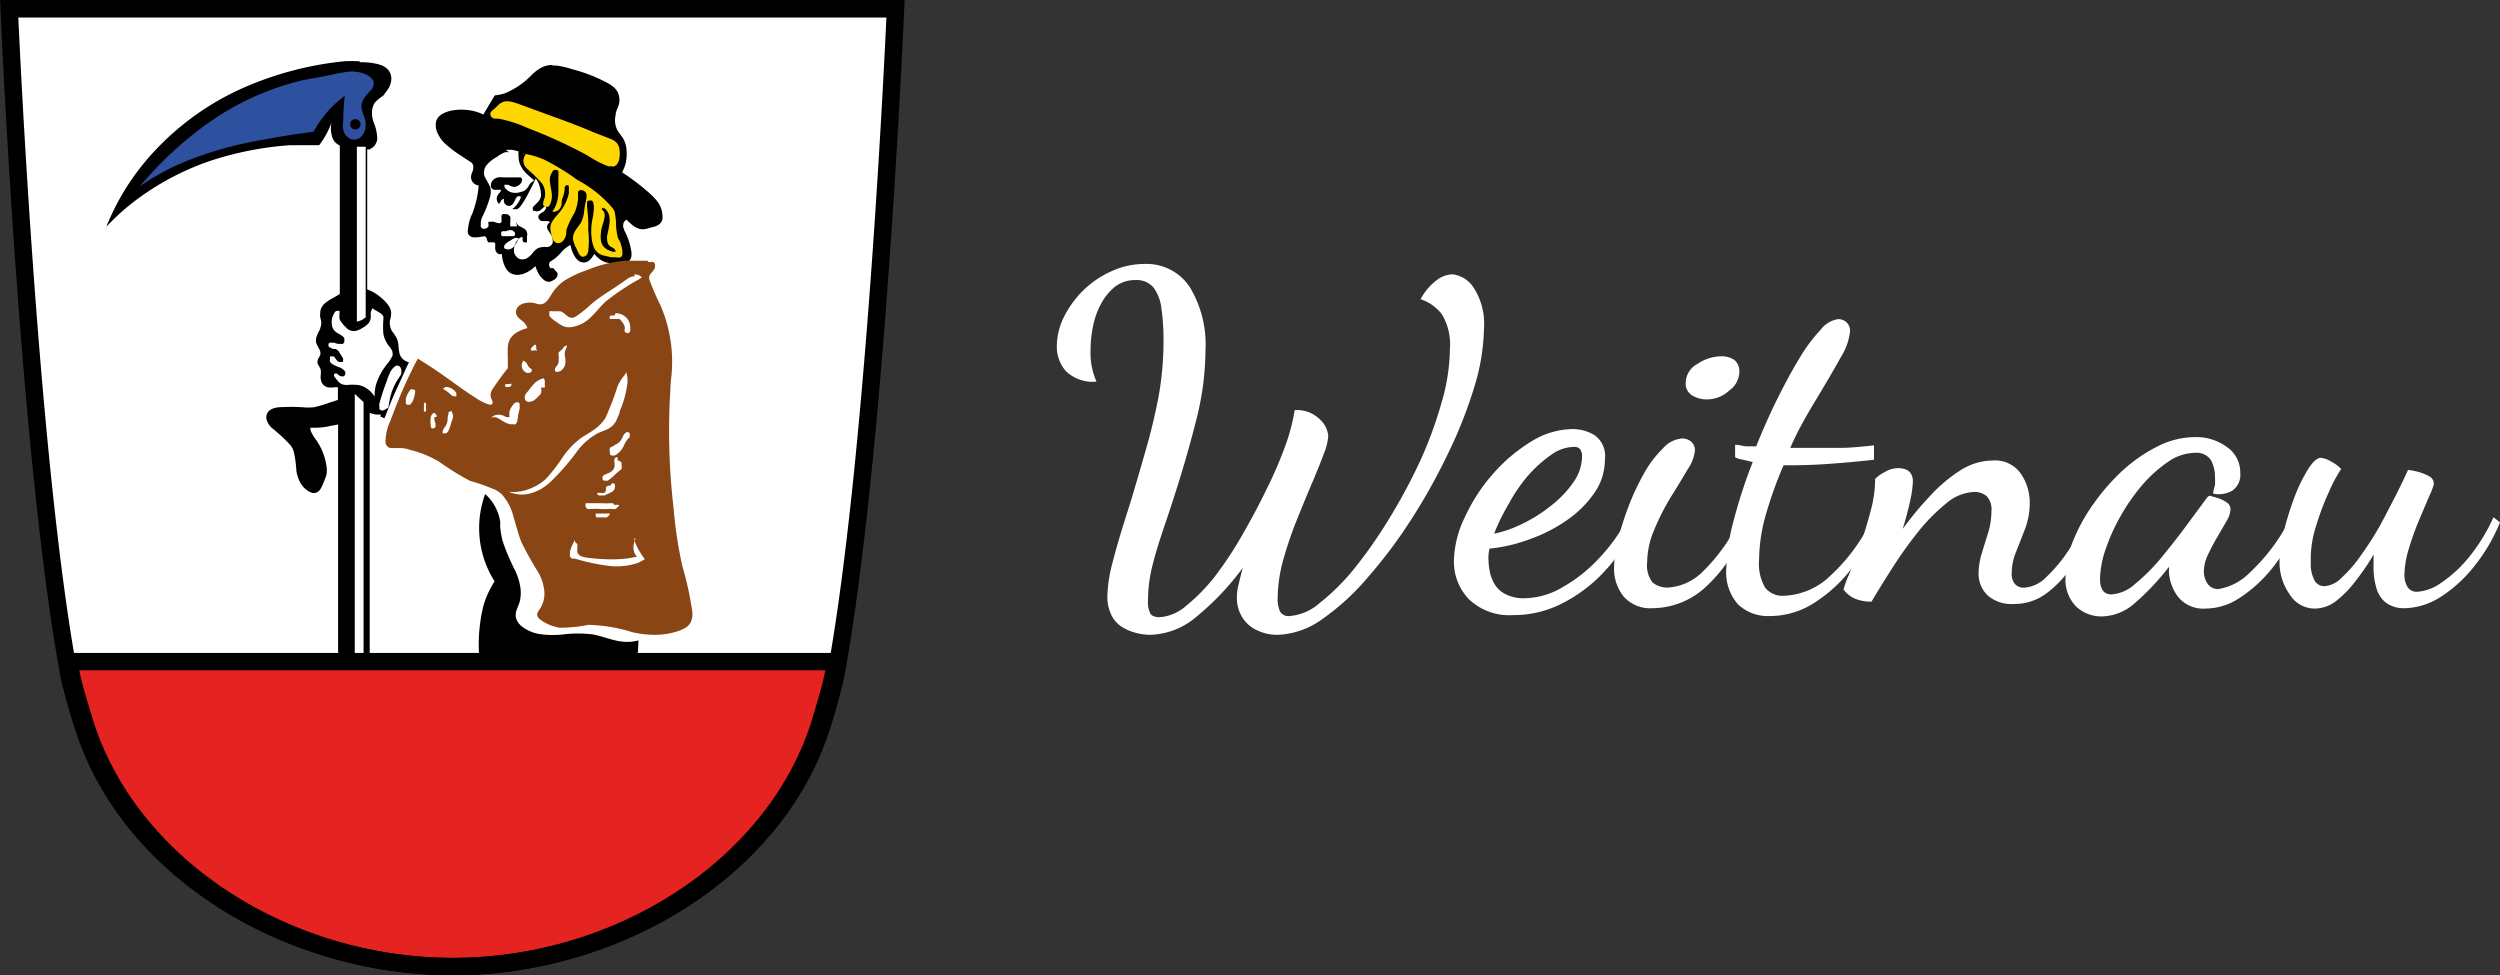
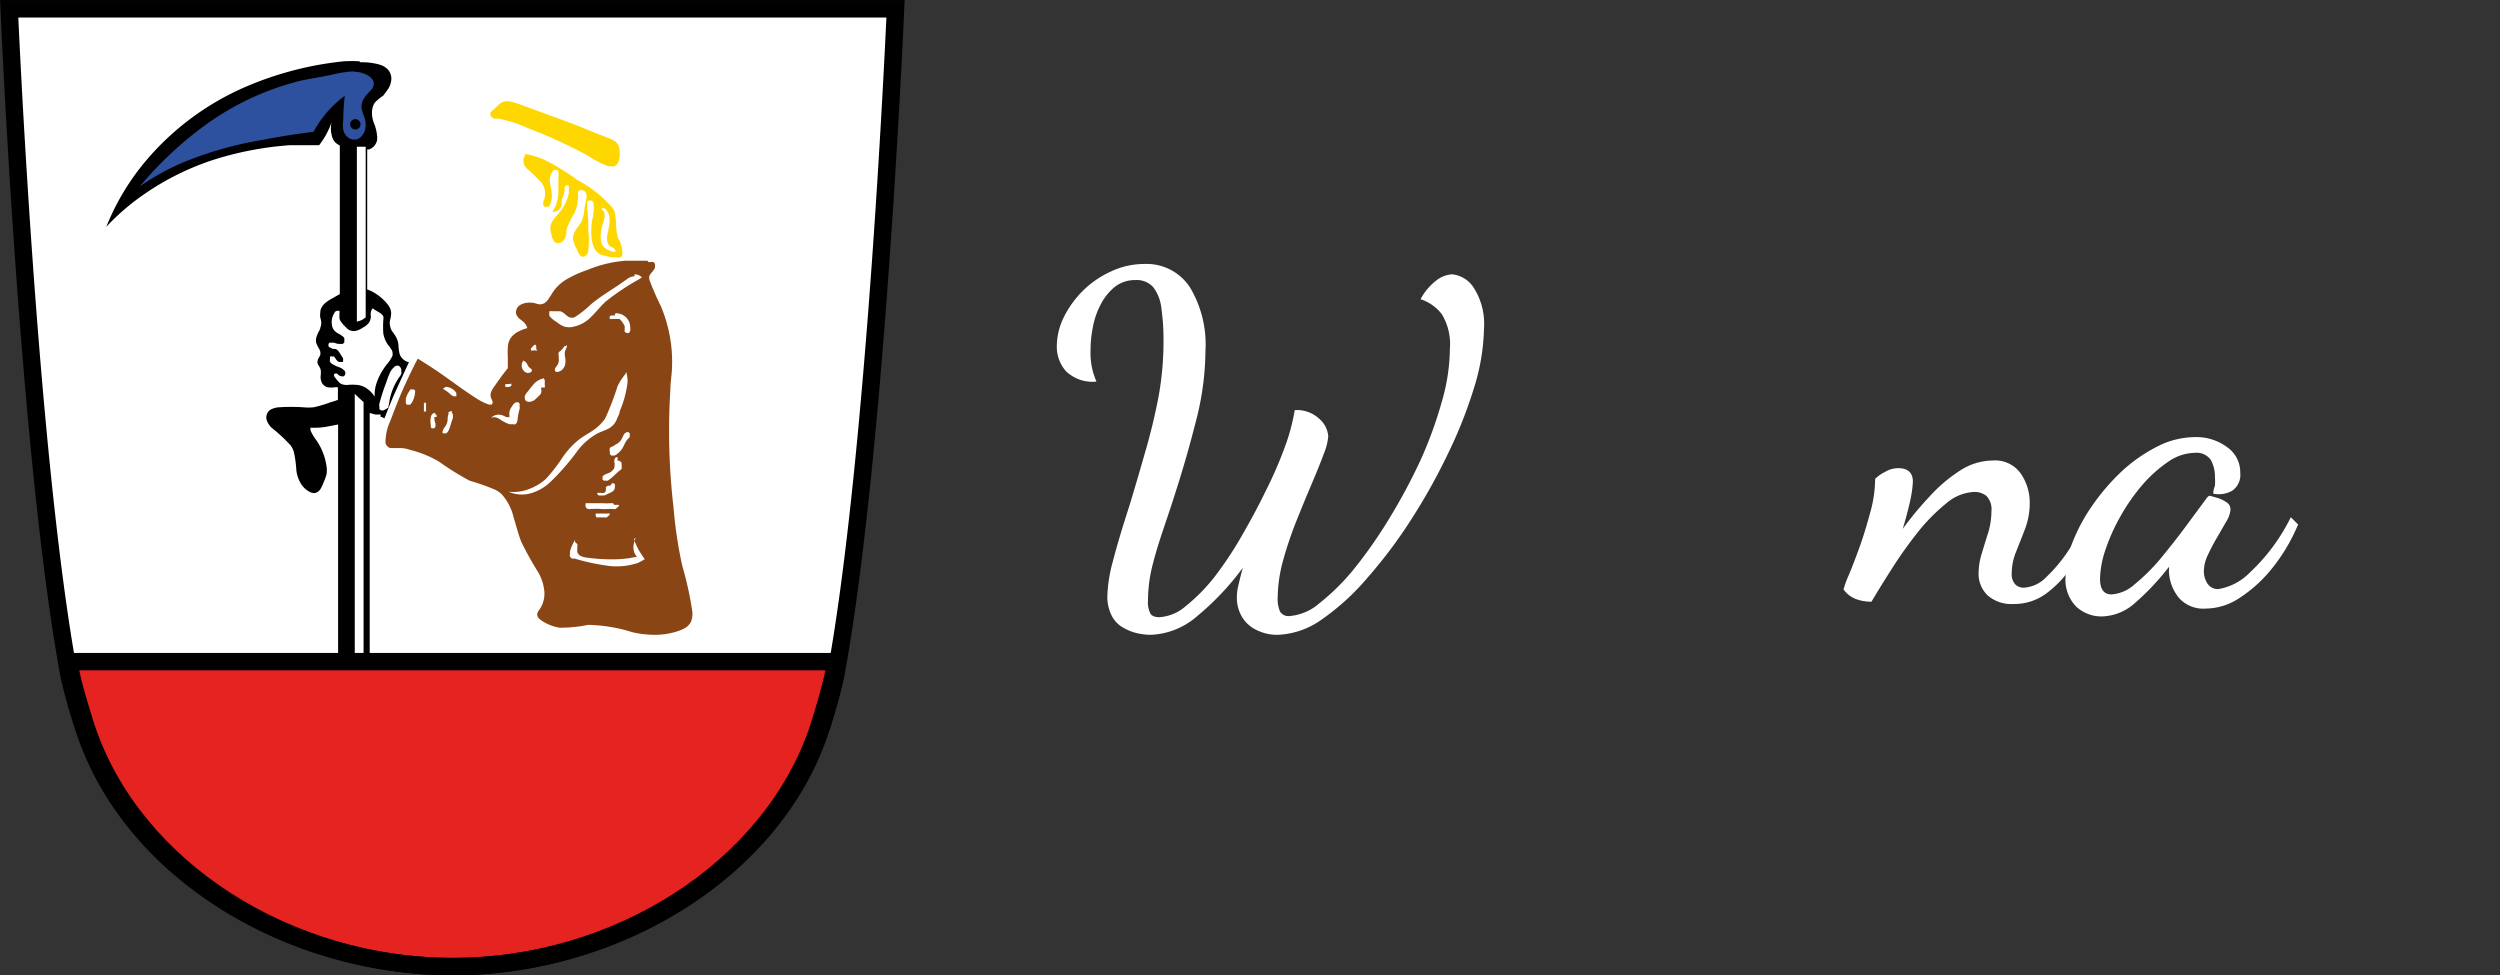
<svg xmlns="http://www.w3.org/2000/svg" viewBox="0 0 130.51 50.92">
  <rect x="0" y="0" width="130.51" height="50.92" fill="#333333" stroke="none" />
  <defs>
    <style>.cls-1,.cls-8{fill:#fff;}.cls-1,.cls-2,.cls-3,.cls-6,.cls-7{fill-rule:evenodd;}.cls-3{fill:gold;}.cls-4{fill:#e52421;stroke-linejoin:round;}.cls-4,.cls-5{stroke:#000;stroke-width:0.91px;}.cls-5{fill:none;}.cls-6{fill:#894514;}.cls-7{fill:#2d509f;}</style>
  </defs>
  <g id="Ebene_2" data-name="Ebene 2">
    <g id="Ebene_1-2" data-name="Ebene 1">
      <g id="Gruppe_4035" data-name="Gruppe 4035">
        <g id="Gruppe_4055" data-name="Gruppe 4055">
          <g id="Gruppe_4040" data-name="Gruppe 4040">
-             <path id="Pfad_43540" data-name="Pfad 43540" class="cls-1" d="M.48.46s1,23.4,3.14,34.87a29.68,29.68,0,0,0,.84,2.93c2.47,7.23,10.6,12.19,19.16,12.2s16.7-5,19.16-12.21a28.74,28.74,0,0,0,.83-2.92C45.74,23.86,46.75.46,46.75.46Z" />
+             <path id="Pfad_43540" data-name="Pfad 43540" class="cls-1" d="M.48.46s1,23.4,3.14,34.87a29.68,29.68,0,0,0,.84,2.93c2.47,7.23,10.6,12.19,19.16,12.2s16.7-5,19.16-12.21C45.74,23.86,46.75.46,46.75.46Z" />
            <path id="Pfad_43541" data-name="Pfad 43541" d="M18.76,3.2a7.34,7.34,0,0,0-.81,0,17.42,17.42,0,0,0-5.12,1.33A14.16,14.16,0,0,0,7.62,8.39a12.62,12.62,0,0,0-2.07,3.45,11.84,11.84,0,0,1,1.72-1.52A14,14,0,0,1,11,8.39a17.17,17.17,0,0,1,4.13-.81c.51,0,1,0,1.53,0a4.1,4.1,0,0,0,.65-1.2,1.38,1.38,0,0,0,0,.64.86.86,0,0,0,.16.38,1.05,1.05,0,0,0,.27.2v7.75l-.38.22a2.16,2.16,0,0,0-.43.29.8.8,0,0,0-.15.21.51.51,0,0,0-.06.25.85.85,0,0,0,0,.26,1.11,1.11,0,0,1,.05.25.66.66,0,0,1-.05.28c0,.09-.07.17-.11.26a2,2,0,0,0-.1.26.66.66,0,0,0,0,.28,2.1,2.1,0,0,0,.15.3.47.47,0,0,1,.06.15.49.49,0,0,1,0,.17,1.09,1.09,0,0,1-.08.15.44.44,0,0,0-.06.16.2.2,0,0,0,0,.13.34.34,0,0,0,.06.12,1.24,1.24,0,0,1,.1.2,1.22,1.22,0,0,1,0,.33.72.72,0,0,0,.06.36.49.49,0,0,0,.31.24,1.39,1.39,0,0,0,.35,0,.57.57,0,0,1,.18,0h0v.67l-.05,0a1.86,1.86,0,0,1-.31.1,7,7,0,0,1-.89.27,2.84,2.84,0,0,1-.58,0,10,10,0,0,0-1.22,0,1.17,1.17,0,0,0-.37.08.48.48,0,0,0-.29.61l0,0a1,1,0,0,0,.25.38,8.49,8.49,0,0,1,1,.93,1.26,1.26,0,0,1,.16.33,6,6,0,0,1,.13.95,1.76,1.76,0,0,0,.21.66,1.19,1.19,0,0,0,.49.48.51.51,0,0,0,.25.06.45.45,0,0,0,.18-.07.58.58,0,0,0,.13-.14,2.11,2.11,0,0,0,.16-.34,3.25,3.25,0,0,0,.15-.4,1.29,1.29,0,0,0,0-.48,3.16,3.16,0,0,0-.52-1.32,2.47,2.47,0,0,1-.31-.52.17.17,0,0,1,0-.07.08.08,0,0,1,0-.07.1.1,0,0,1,.06,0l.07,0h.12a3.45,3.45,0,0,0,.72-.08l.47-.09V36.45H19.3V21.56l.3.08h.22l.05,0h0l0,0s0,0,0,0a0,0,0,0,1,0,0v.06a.25.25,0,0,0,0,.07l.06,0,.14.07c.19-.48.39-1,.59-1.43s.45-1,.69-1.5a.65.65,0,0,1-.35-.2.58.58,0,0,1-.14-.24,2.32,2.32,0,0,1-.06-.45,1,1,0,0,0-.14-.45,2.2,2.2,0,0,0-.17-.25.7.7,0,0,1-.12-.28.74.74,0,0,1,0-.36,1.34,1.34,0,0,0,.05-.35.7.7,0,0,0-.12-.35,1.68,1.68,0,0,0-.24-.29,2.65,2.65,0,0,0-.69-.5l-.2-.08V7.8l.11,0a.81.81,0,0,0,.26-.18.87.87,0,0,0,.14-.27,1,1,0,0,0,0-.3,2.11,2.11,0,0,0-.15-.6,1.48,1.48,0,0,1-.11-.62,1,1,0,0,1,.13-.45A2.11,2.11,0,0,1,20,5c.1-.13.2-.26.29-.4a1.07,1.07,0,0,0,.14-.47.72.72,0,0,0-.18-.5,1,1,0,0,0-.3-.21,2,2,0,0,0-.35-.1,3.56,3.56,0,0,0-.8-.07m-.17,4.41h.46v8.91l-.19.13a1.43,1.43,0,0,1-.27.09V7.61m.91,8.55.12.07.2.12a.57.57,0,0,1,.15.16.64.64,0,0,1,0,.2,5.3,5.3,0,0,0,0,.69,1.41,1.41,0,0,0,.3.67.91.91,0,0,1,.11.16.28.28,0,0,1,.07.17.47.47,0,0,1,0,.17,1.88,1.88,0,0,1-.27.42,3.29,3.29,0,0,0-.56,1,1.93,1.93,0,0,0-.1.72,1.41,1.41,0,0,0-.37-.4,1.07,1.07,0,0,0-.59-.22,2.58,2.58,0,0,0-.4,0,.73.73,0,0,1-.39-.05.61.61,0,0,1-.17-.15c-.05-.05-.09-.11-.14-.17a.21.21,0,0,1-.06-.1.13.13,0,0,1,0-.06.07.07,0,0,1,.09-.06h0l.06,0,.1.09a.21.21,0,0,0,.13.05.22.22,0,0,0,.13,0,.2.2,0,0,0,0-.32.64.64,0,0,0-.22-.14,2.07,2.07,0,0,1-.34-.15.44.44,0,0,1-.16-.14.25.25,0,0,1,0-.15.19.19,0,0,1,0-.07l0-.06a.17.17,0,0,1,.1,0l.1,0a1,1,0,0,1,.12.16.49.49,0,0,0,.13.12.11.11,0,0,0,.08,0,.14.14,0,0,0,.09,0l.06,0,0-.07a.43.43,0,0,0,0-.11l-.06-.1-.14-.22a.39.39,0,0,0-.19-.17c-.08,0-.18,0-.26-.07a.15.15,0,0,1-.11-.08.11.11,0,0,1,0-.06.11.11,0,0,1,.06-.12h.07l.15,0,.2.06.13,0a.28.28,0,0,0,.13,0,.27.27,0,0,0,.08-.07.17.17,0,0,0,0-.1.22.22,0,0,0,0-.13.28.28,0,0,0-.09-.1,1.64,1.64,0,0,0-.22-.14.62.62,0,0,1-.2-.15.51.51,0,0,1-.13-.29.81.81,0,0,1,0-.31.84.84,0,0,1,.12-.31.25.25,0,0,1,.11-.12h.08a.11.11,0,0,1,.08,0,.09.09,0,0,1,0,.06.11.11,0,0,1,0,.08s0,.09,0,.14a.4.4,0,0,0,.05.24l.15.2.2.2a.52.52,0,0,0,.56.09,1.15,1.15,0,0,0,.27-.14.8.8,0,0,0,.21-.15.43.43,0,0,0,.15-.2.59.59,0,0,0,.05-.23,1,1,0,0,1,0-.23.54.54,0,0,1,.1-.2m1.29,3h.05a.39.39,0,0,1,.1.08l.05.11s0,.07,0,.11a.2.2,0,0,1,0,.11.37.37,0,0,1-.07.14,3.12,3.12,0,0,0-.55,1.3l-.06.34-.13.08-.11.06a.2.2,0,0,1-.13,0,.24.24,0,0,1-.09-.06.3.3,0,0,1,0-.1.5.5,0,0,1,0-.21,10.87,10.87,0,0,1,.36-1.1,3.75,3.75,0,0,1,.16-.43.93.93,0,0,1,.26-.37l.09-.06h.05m-2.21,1.47.24.23.22.2V36h-.46V20.58" />
            <g id="Gruppe_4043" data-name="Gruppe 4043">
-               <path id="Pfad_43542" data-name="Pfad 43542" class="cls-2" d="M28.86,3.39a1.32,1.32,0,0,0-.62.15,2.33,2.33,0,0,0-.5.39,4.12,4.12,0,0,1-1.36.93,2.44,2.44,0,0,1-.55.12l-.6,1a2.29,2.29,0,0,0-.64-.21,2.8,2.8,0,0,0-1,0,1.7,1.7,0,0,0-.45.15.72.72,0,0,0-.34.33.61.61,0,0,0-.05.3,1,1,0,0,0,.05.3,1.79,1.79,0,0,0,.46.67,5.23,5.23,0,0,0,.64.5l.73.48a.38.38,0,0,1,.08.23.6.6,0,0,1-.05.24.73.73,0,0,0-.07.24.44.44,0,0,0,.4.47h0a5.24,5.24,0,0,1-.33,1.46,2.39,2.39,0,0,0-.23.83.44.44,0,0,0,0,.2.28.28,0,0,0,.12.16.3.3,0,0,0,.18.06l.2,0,.38-.06a.23.23,0,0,1,.1.12s0,.09.05.14,0,0,0,.06a.09.09,0,0,0,.06,0h.07l.07,0,.06,0h.07l.06.05a.28.28,0,0,1,0,.09,1.22,1.22,0,0,1,0,.17.45.45,0,0,0,.05.19.35.35,0,0,0,.13.11.32.32,0,0,0,.17,0,1.71,1.71,0,0,0,.15.63.85.85,0,0,0,.27.35.75.75,0,0,0,.51.1,1.28,1.28,0,0,0,.49-.19,1.64,1.64,0,0,0,.33-.26,2,2,0,0,0,.1.26,1.15,1.15,0,0,0,.33.45.39.39,0,0,0,.19.1.26.26,0,0,0,.15,0,.35.35,0,0,0,.14-.06.45.45,0,0,0,.19-.15.22.22,0,0,0,.05-.11.24.24,0,0,0,0-.12.29.29,0,0,0-.1-.12L28.89,14,28.75,14a.22.22,0,0,1-.08-.13.24.24,0,0,1,0-.12.18.18,0,0,1,.07-.1l.21-.14a2.91,2.91,0,0,0,.43-.43,1.85,1.85,0,0,1,.4-.29l.05.2a1.59,1.59,0,0,0,.19.42.8.8,0,0,0,.22.23.52.52,0,0,0,.3.06.51.51,0,0,0,.29-.17,1.07,1.07,0,0,0,.19-.28,1.62,1.62,0,0,0,.33.31,1.11,1.11,0,0,0,.29.14,2.08,2.08,0,0,0,.86,0l.18,0a.46.46,0,0,0,.17-.09.39.39,0,0,0,.11-.22,1,1,0,0,0,0-.25,3.48,3.48,0,0,0-.31-1,1,1,0,0,1-.11-.28.26.26,0,0,1,0-.15.24.24,0,0,1,.05-.14.29.29,0,0,1,.12-.1,3.45,3.45,0,0,0,.28.26,1,1,0,0,0,.27.17.63.63,0,0,0,.3.07,1.28,1.28,0,0,0,.34-.07l.3-.08a.74.74,0,0,0,.27-.16.53.53,0,0,0,.11-.21,1,1,0,0,0,0-.24,1.26,1.26,0,0,0-.27-.7,3.45,3.45,0,0,0-.54-.54A11.12,11.12,0,0,0,32.48,9c.05-.11.1-.22.14-.33a2,2,0,0,0,.09-.77,1.42,1.42,0,0,0-.14-.6c-.1-.19-.26-.35-.36-.54A1.17,1.17,0,0,1,32.14,6c0-.18.11-.35.16-.52a1,1,0,0,0,0-.53.84.84,0,0,0-.21-.35,1.66,1.66,0,0,0-.34-.25,8.34,8.34,0,0,0-1.89-.74,4.55,4.55,0,0,0-.83-.19h-.21M26.41,7.83a1.5,1.5,0,0,1,.37,0l.29.07a1.51,1.51,0,0,0,0,.3,1.19,1.19,0,0,0,.13.49,1.59,1.59,0,0,0,.37.45l.32.29a.58.58,0,0,0-.23.18,2,2,0,0,1-.16.24.7.7,0,0,1-.17.13l-.21.06a.79.79,0,0,1-.43,0,.61.61,0,0,1-.29-.19.47.47,0,0,1-.07-.12V9.71l0-.06a.12.12,0,0,1,.09,0,.16.16,0,0,1,.1,0l.19.08a.33.33,0,0,0,.26,0,.51.51,0,0,0,.21-.15.27.27,0,0,0,.06-.12.17.17,0,0,0,0-.14l-.06-.06a.13.13,0,0,0-.08,0h-.79a1.58,1.58,0,0,0-.31,0,.49.49,0,0,0-.27.15.33.33,0,0,0-.1.25.34.34,0,0,0,0,.1.22.22,0,0,0,.05.08.23.23,0,0,0,.14.07h.27l.06,0a.1.1,0,0,1,0,0,.07.07,0,0,1,0,.05.43.43,0,0,0,0,0l-.05.08a.61.61,0,0,0-.12.16.35.35,0,0,0-.05.18.41.41,0,0,0,.05.18.17.17,0,0,0,.06.06l0,0h.05a.05.05,0,0,0,0,0l0,0a.8.8,0,0,1,.08-.16.2.2,0,0,1,.14-.08.48.48,0,0,0,0,.17.28.28,0,0,0,.1.14.18.18,0,0,0,.16.05.11.11,0,0,0,.08,0l.08-.05a.6.6,0,0,0,.14-.21.54.54,0,0,1,.07-.13.19.19,0,0,1,.1-.1.08.08,0,0,1,.07,0,.09.09,0,0,1,.07,0,.05.05,0,0,1,0,0,0,0,0,0,1,0,0,.29.29,0,0,1,0,.09,1.4,1.4,0,0,1-.44.58l-.05,0,0,0v0s0,0,0,0l0,0H27l.1-.07.08-.09a5.14,5.14,0,0,0,.46-.78c.12-.22.22-.44.33-.66a1.12,1.12,0,0,1,.16.28,1.58,1.58,0,0,1,.1.43.75.75,0,0,1,0,.26.77.77,0,0,1-.14.25l-.2.2a.22.22,0,0,0-.07.09.14.14,0,0,0,0,.11.15.15,0,0,0,0,.06l.07,0a.31.31,0,0,0,.28,0,.69.69,0,0,0,.18-.16l.08-.05h.08l0,0v0s0,.05,0,.08a.53.53,0,0,1-.16.2l-.13.07-.1.1a.22.22,0,0,0,0,.16.22.22,0,0,0,.07.09.19.19,0,0,0,.1.05h.12l.12,0a.31.31,0,0,1,.19.06.28.28,0,0,0-.16.28.39.39,0,0,0,.06.15l.09.14a.65.65,0,0,1,.14.33.57.57,0,0,1,0,.18.33.33,0,0,1-.1.14.26.26,0,0,1-.15.07.41.41,0,0,1-.16,0,1.13,1.13,0,0,0-.32.05.69.69,0,0,0-.22.16c-.06.06-.11.13-.17.2a1.24,1.24,0,0,1-.22.18.55.55,0,0,1-.28.06.38.38,0,0,1-.26-.13.5.5,0,0,1-.13-.22.77.77,0,0,1,0-.26.78.78,0,0,1,.19-.41.38.38,0,0,1,.19-.14h.06s0,0,0,0l0,0v0s0,0,0,.06v.11a.18.18,0,0,0,.07.1l.05,0a.06.06,0,0,0,.06,0,.09.09,0,0,0,.05,0l0,0s0-.08,0-.12,0-.12,0-.19a.38.38,0,0,0,0-.21.36.36,0,0,0-.12-.18l-.2-.11a.38.38,0,0,1-.18-.13.64.64,0,0,1-.08-.14L27,11.82a.1.1,0,0,0-.07,0H26.7a.1.1,0,0,1-.06,0,.14.14,0,0,1,0-.06.76.76,0,0,1,0-.15.59.59,0,0,0,0-.14.32.32,0,0,0,0-.14.22.22,0,0,0-.07-.09.53.53,0,0,0-.1-.06l-.12,0a.23.23,0,0,0-.11,0,.24.24,0,0,0-.06.08.3.3,0,0,0,0,.1s0,.09,0,.13a.08.08,0,0,1,0,.07.11.11,0,0,1-.09.09H26l-.22-.07a.33.33,0,0,0-.15,0l-.07,0a.15.15,0,0,0-.06,0,.28.28,0,0,0,0,.12.36.36,0,0,1,0,.11.24.24,0,0,1-.14.12.27.27,0,0,1-.18,0,.25.25,0,0,1-.08-.1.5.5,0,0,1,0-.13.84.84,0,0,1,.08-.38,5.77,5.77,0,0,0,.41-1.07,1,1,0,0,0,0-.49c-.06-.12-.12-.24-.19-.36a1.34,1.34,0,0,1-.12-.24.82.82,0,0,1,0-.27.57.57,0,0,1,.15-.3,1.73,1.73,0,0,1,.5-.39,1.67,1.67,0,0,1,.43-.25.78.78,0,0,1,.22,0m.09,4.07.08,0,.05.06s.07,0,.08.08a.2.2,0,0,1,0,.11.19.19,0,0,1-.07.06l-.09,0-.18,0-.16,0-.15,0a.09.09,0,0,1-.06-.06.08.08,0,0,1,0-.08.09.09,0,0,1,0-.07.15.15,0,0,1,.07-.05l.17,0a1.52,1.52,0,0,1,.2-.06h.08m.37.43h0l0,0a.07.07,0,0,1,0,.05v0a1.74,1.74,0,0,1-.1.19l-.13.19a.41.41,0,0,1-.19.13.23.23,0,0,1-.2,0l-.07,0-.05-.07a.25.25,0,0,1,0-.09.22.22,0,0,1,.05-.08.72.72,0,0,1,.22-.17l.17-.11a.44.44,0,0,1,.19-.07h0M25.32,25.81a5.2,5.2,0,0,0,.5,4.54,4.77,4.77,0,0,0-.59,1.3A8.47,8.47,0,0,0,25,34c0,.61,0,1.23.08,1.84h8.09c0-.45.07-.89.1-1.34s.05-.72.06-1.07a2.16,2.16,0,0,1-.88.06c-.51-.06-1-.28-1.5-.37a6.27,6.27,0,0,0-1.56,0,4.79,4.79,0,0,1-1.07,0,2.08,2.08,0,0,1-1-.36,1.11,1.11,0,0,1-.27-.26.78.78,0,0,1-.13-.34,1,1,0,0,1,.06-.35l.13-.33a1.89,1.89,0,0,0,.05-.85,3.3,3.3,0,0,0-.25-.81,11.4,11.4,0,0,1-.67-1.57,5,5,0,0,1-.13-.76,2.36,2.36,0,0,0,0-.28,2.46,2.46,0,0,0-.76-1.4" />
              <path id="Pfad_43543" data-name="Pfad 43543" class="cls-3" d="M26.43,5.29h-.05a.68.68,0,0,0-.33.16l-.31.29a.46.46,0,0,0-.12.12.21.21,0,0,0,0,.19.31.31,0,0,0,.07.09l.1.05a.78.78,0,0,0,.21,0,6.6,6.6,0,0,1,1.56.5,25.48,25.48,0,0,1,3.1,1.42,5.66,5.66,0,0,0,1.09.57l.16,0a.33.33,0,0,0,.17,0l.1-.07a.68.68,0,0,0,.16-.38,1.49,1.49,0,0,0,0-.42.67.67,0,0,0-.14-.35.93.93,0,0,0-.3-.2L31,6.91c-.7-.3-1.42-.57-2.14-.83l-1.64-.6a4.44,4.44,0,0,0-.62-.19h-.15m1,2.77a.39.39,0,0,0-.1.19.47.47,0,0,0,0,.31.68.68,0,0,0,.18.26,7.68,7.68,0,0,1,.76.75.94.94,0,0,1,.16.65c0,.12-.08.23-.09.35a.24.24,0,0,0,0,.12.18.18,0,0,0,.07.1.12.12,0,0,0,.1,0,.18.18,0,0,0,.1,0,.42.42,0,0,0,.11-.18,1,1,0,0,0,.07-.38c0-.29-.1-.56-.11-.85A.74.74,0,0,1,28.82,9a.31.31,0,0,1,.1-.13l.07,0h.08a.24.24,0,0,1,.08.06.36.36,0,0,1,0,.09.61.61,0,0,1,0,.19c0,.27,0,.54,0,.82a1.9,1.9,0,0,1-.16.75,1.75,1.75,0,0,1-.16.27.4.4,0,0,0,.33-.09.52.52,0,0,0,.16-.31c0-.11,0-.23.06-.35s.07-.26.1-.39a.75.75,0,0,1,0-.16l.06-.06a.12.12,0,0,1,.15,0,.43.43,0,0,1,0,.07.37.37,0,0,1,0,.18.57.57,0,0,1,0,.18,2.42,2.42,0,0,1-.57,1.07,3.76,3.76,0,0,0-.25.31.73.73,0,0,0-.14.38,1.19,1.19,0,0,0,.06.37.73.73,0,0,0,.08.25.26.26,0,0,0,.07.11.29.29,0,0,0,.32.06.46.46,0,0,0,.17-.14.7.7,0,0,0,.13-.32c0-.12,0-.23.06-.35A4.69,4.69,0,0,1,30,11.1a2.54,2.54,0,0,0,.18-.77,1.48,1.48,0,0,1,0-.21.42.42,0,0,1,0-.1.18.18,0,0,1,.07-.08.2.2,0,0,1,.17,0,.25.25,0,0,1,.15.1.4.4,0,0,1,.05.26,2,2,0,0,1-.05.26,4.67,4.67,0,0,0-.08.52,1.69,1.69,0,0,1-.14.5c-.11.21-.29.37-.38.59a.72.72,0,0,0-.06.29.9.9,0,0,0,.08.28c0,.09.09.18.12.27a1.47,1.47,0,0,0,.14.28.36.36,0,0,0,.11.1.26.26,0,0,0,.15,0l.08-.05a.13.13,0,0,0,.06-.07.48.48,0,0,0,.06-.18,4.86,4.86,0,0,0,0-1.08,7.65,7.65,0,0,0-.06-1.17.74.74,0,0,1,0-.21.19.19,0,0,1,0-.1.2.2,0,0,1,.09-.06h.08l.08,0a.3.3,0,0,1,.08.16,1.18,1.18,0,0,1,0,.46c0,.15-.05.3-.07.45a3.08,3.08,0,0,0,0,1.05,1.91,1.91,0,0,0,.1.34.85.85,0,0,0,.22.28.81.81,0,0,0,.33.14l.35.08.25,0a.42.42,0,0,0,.24,0,.27.27,0,0,0,.09-.12.83.83,0,0,0,0-.15,1.14,1.14,0,0,0-.08-.4c0-.12-.12-.24-.16-.37a3.29,3.29,0,0,1-.09-.76,4.07,4.07,0,0,0-.08-.61l-.12-.18a6.16,6.16,0,0,0-1.81-1.44,12,12,0,0,0-1.75-1.07,4.29,4.29,0,0,0-1.15-.32m4.16,2.86.07,0,.07,0a.71.71,0,0,1,.25.38,1.25,1.25,0,0,1,0,.51,4.59,4.59,0,0,1-.1.51,1,1,0,0,0,0,.3.41.41,0,0,0,.13.27c.07.06.16.08.23.14a.36.36,0,0,1,.07.1v.06l0,0,0,0h-.15l-.26-.1a.79.79,0,0,1-.22-.18.61.61,0,0,1-.13-.32,1.36,1.36,0,0,1,0-.35c0-.29.15-.56.19-.85a.54.54,0,0,0,0-.18.3.3,0,0,0-.08-.17l-.07-.06,0,0a.06.06,0,0,1,0,0,.1.1,0,0,1,.1-.1" />
            </g>
            <g id="Gruppe_4044" data-name="Gruppe 4044">
              <path id="Pfad_43544" data-name="Pfad 43544" class="cls-4" d="M3.6,34.56c0,.16,0,.32.08.47.19,1,.84,3,.84,3C7,45.4,15.09,50.45,23.62,50.46S40.27,45.4,42.73,38c0,0,.64-2,.82-3l.09-.46H3.6Z" />
              <path id="Pfad_43545" data-name="Pfad 43545" class="cls-5" d="M.48.46s1,23.4,3.14,34.87a29.68,29.68,0,0,0,.84,2.93c2.47,7.23,10.6,12.19,19.16,12.2s16.7-5,19.16-12.21a28.74,28.74,0,0,0,.83-2.92C45.74,23.86,46.75.46,46.75.46Z" />
            </g>
            <g id="Gruppe_4045" data-name="Gruppe 4045">
              <path id="Pfad_43546" data-name="Pfad 43546" class="cls-6" d="M33.8,13.61h-.13c-.33,0-.66,0-1,0a6.47,6.47,0,0,0-2,.48,5.71,5.71,0,0,0-1,.44,2.24,2.24,0,0,0-.82.74c-.08.13-.16.26-.25.39a1.29,1.29,0,0,1-.17.16.57.57,0,0,1-.22.07,1.08,1.08,0,0,1-.31-.07,1.29,1.29,0,0,0-.48,0,.81.81,0,0,0-.29.12.4.4,0,0,0-.18.26.34.34,0,0,0,0,.2.59.59,0,0,0,.1.17c.09.1.22.17.31.27a.66.66,0,0,1,.17.29,2,2,0,0,0-.43.16,1.09,1.09,0,0,0-.48.42,1,1,0,0,0-.11.44,3.69,3.69,0,0,0,0,.47c0,.2,0,.4,0,.6-.25.31-.48.63-.7.95a1.22,1.22,0,0,0-.17.29.47.47,0,0,0,0,.33,1.22,1.22,0,0,1,.07.17.14.14,0,0,1,0,.09.12.12,0,0,1-.05.07.09.09,0,0,1-.07,0h-.07a3.07,3.07,0,0,1-.63-.31c-.68-.43-1.33-.93-2-1.39-.35-.24-.71-.47-1.08-.7q-.42.8-.78,1.62c-.24.54-.45,1.1-.66,1.65a2.61,2.61,0,0,0-.24.95.69.69,0,0,0,0,.2.42.42,0,0,0,.1.17.36.36,0,0,0,.15.08h.16c.11,0,.22,0,.33,0a1.54,1.54,0,0,1,.52.09,5.65,5.65,0,0,1,1.53.62,14,14,0,0,0,1.61,1,10.83,10.83,0,0,1,1.35.48,1.61,1.61,0,0,1,.3.21A2.7,2.7,0,0,1,26.81,27c.14.44.24.88.41,1.3a16.19,16.19,0,0,0,.85,1.53,2.46,2.46,0,0,1,.35,1.08,1.47,1.47,0,0,1-.27.93.64.64,0,0,0-.1.18.53.53,0,0,0,0,.13l.06.11a1,1,0,0,0,.2.16,2.36,2.36,0,0,0,.91.35,7.46,7.46,0,0,0,1.49-.15A8.25,8.25,0,0,1,33,33a5.13,5.13,0,0,0,1.17.14,3.78,3.78,0,0,0,1.3-.22,1.89,1.89,0,0,0,.35-.17.78.78,0,0,0,.25-.29,1.09,1.09,0,0,0,.07-.54,17.25,17.25,0,0,0-.52-2.37,22.84,22.84,0,0,1-.46-3.06A34.62,34.62,0,0,1,35,20.28c0-.35.07-.7.08-1.05a7.43,7.43,0,0,0-.6-3.29,13.21,13.21,0,0,1-.58-1.34.41.41,0,0,1,0-.19.6.6,0,0,1,.09-.15,1.1,1.1,0,0,0,.2-.28.44.44,0,0,0,0-.1.16.16,0,0,0,0-.1.18.18,0,0,0-.09-.1.22.22,0,0,0-.12,0h-.13m-.73.64a.69.69,0,0,1,.24.05.83.83,0,0,1,.15.11l-.15.1a12.13,12.13,0,0,0-1.75,1.17c-.26.24-.48.53-.73.77a1.79,1.79,0,0,1-.92.53.94.94,0,0,1-.5,0,1.47,1.47,0,0,1-.4-.24,1.3,1.3,0,0,1-.38-.32.36.36,0,0,1,0-.09.17.17,0,0,1,0-.1l0-.05a.09.09,0,0,1,.06,0,.28.28,0,0,1,.13,0l.29,0,.1,0a.8.8,0,0,1,.27.18l.13.1a.27.27,0,0,0,.15.05.32.32,0,0,0,.14,0l.13-.07a6,6,0,0,0,.78-.63c.53-.45,1.14-.78,1.69-1.18l.27-.19a.8.8,0,0,1,.31-.09m-1,1.93a1,1,0,0,1,.29.05.78.78,0,0,1,.37.3.76.76,0,0,1,.11.44.28.28,0,0,1,0,.13.26.26,0,0,1-.07.11.17.17,0,0,1-.12,0,.18.18,0,0,1-.1-.07.19.19,0,0,1,0-.1,1.16,1.16,0,0,0,0-.18,1.11,1.11,0,0,0-.21-.32l-.06-.06-.07,0H32a.2.2,0,0,1-.11,0l-.06,0,0-.06a.13.13,0,0,1,0-.06.08.08,0,0,1,0,0,.11.11,0,0,1,.07-.06l.09,0h.1M29.59,18h0l0,0a.07.07,0,0,1,0,.06.13.13,0,0,1,0,.06,2.44,2.44,0,0,0-.1.24.88.88,0,0,0,0,.23,1,1,0,0,1,0,.49.61.61,0,0,1-.19.26.38.38,0,0,1-.13.06.19.19,0,0,1-.15,0A.13.13,0,0,1,29,19.4a.18.18,0,0,1,0-.21l.09-.12a.44.44,0,0,0,.08-.25c0-.08,0-.15,0-.22a.39.39,0,0,1,0-.21l.09-.08.09-.08.12-.16a.2.2,0,0,1,.08,0M28,18.1l0,0a.05.05,0,0,1,0,0s0,0,0,0a.11.11,0,0,0,0,.08.09.09,0,0,0,0,.06l.06.06,0,0v0l0,0H28a.54.54,0,0,0-.18,0l-.1,0,0,0a.08.08,0,0,1,0,0,.13.13,0,0,1,0-.06.09.09,0,0,1,0-.05l.11-.12a.27.27,0,0,1,.08-.07h.06m-.66.82a.45.45,0,0,1,.19.15l.06.12a.39.39,0,0,0,.08.1l.07.05a.15.15,0,0,1,.05.06.11.11,0,0,1,0,.08l-.05.05a.27.27,0,0,1-.28,0,.41.41,0,0,1-.1-.61m5.36.6a1.64,1.64,0,0,1,.07.54,5.29,5.29,0,0,1-.41,1.51c0,.13-.09.26-.14.4a1,1,0,0,1-.23.35,1.15,1.15,0,0,1-.35.22l-.39.16a3.32,3.32,0,0,0-1.14,1,12.12,12.12,0,0,1-1.42,1.61,2.45,2.45,0,0,1-1.13.58,1.73,1.73,0,0,1-1-.12,2.25,2.25,0,0,0,1.09-.15A2.68,2.68,0,0,0,28.5,25a8.69,8.69,0,0,0,.84-1.08,4.26,4.26,0,0,1,.92-1c.23-.17.48-.3.71-.46a2.4,2.4,0,0,0,.62-.61,14.37,14.37,0,0,0,.65-1.69,2.73,2.73,0,0,1,.4-.62m-4.2.32s0,0,0,0l0,0V20a.29.29,0,0,0,0,.09.14.14,0,0,1,0,.09s0,0,0,.05l0,0H28.3l-.05,0s0,0,0,0a.08.08,0,0,0,0,0s0,.05,0,.07a.34.34,0,0,1,0,.2.24.24,0,0,1-.06.11l-.09.09-.18.17a.62.62,0,0,1-.22.1.38.38,0,0,1-.15,0,.18.18,0,0,1-.15-.19.23.23,0,0,1,0-.11.78.78,0,0,1,.16-.24,4.94,4.94,0,0,1,.36-.44,1,1,0,0,1,.47-.24h0m-1.7.27h0a.1.1,0,0,1,0,0,.08.08,0,0,1,0,.07.14.14,0,0,1,0,.06s0,0,0,0l-.12.05a.27.27,0,0,1-.12,0l-.07,0,0-.05s0,0,0,0v-.05s0,0,0-.05l0,0h.16l.07,0,0,0m-3.37.15h.1a.71.71,0,0,1,.31.13.58.58,0,0,1,.17.18.36.36,0,0,1,0,.09.13.13,0,0,1,0,.09s0,0-.06,0h-.07l-.11-.05-.1-.09a1.73,1.73,0,0,0-.31-.22l-.06-.06a.08.08,0,0,1,0,0v0s0,0,0,0l0,0h.07m-1.63.07.07,0a.1.1,0,0,1,.05.06.19.19,0,0,1,0,.08,1.36,1.36,0,0,1-.06.29,1.67,1.67,0,0,1-.08.2.65.65,0,0,1-.13.16l-.08,0a.11.11,0,0,1-.13-.07.28.28,0,0,1,0-.09.47.47,0,0,1,0-.17,1.21,1.21,0,0,1,.18-.38.27.27,0,0,1,.08-.1l.06,0M27,21h.05a.16.16,0,0,1,.07.07.12.12,0,0,1,0,.1.45.45,0,0,1,0,.2,3.12,3.12,0,0,0-.09.44A1.1,1.1,0,0,1,27,22a.24.24,0,0,1-.09.14.19.19,0,0,1-.16,0,.47.47,0,0,1-.17,0,1.91,1.91,0,0,1-.45-.23,1,1,0,0,0-.18-.1.42.42,0,0,0-.31,0,.54.54,0,0,1,.34-.16.65.65,0,0,1,.34.07.59.59,0,0,0,.14.06h.07l.06,0a.21.21,0,0,0,0-.06.17.17,0,0,0,0-.07v-.14a.88.88,0,0,1,.05-.15.57.57,0,0,1,.08-.13.61.61,0,0,1,.12-.16A.2.2,0,0,1,27,21H27M22.15,21h0a.1.1,0,0,1,.09.07.19.19,0,0,1,0,.08.19.19,0,0,1,0,.07c0,.05,0,.1,0,.15a.49.49,0,0,1,0,.11l0,0h-.06a.1.1,0,0,1-.05,0,.13.13,0,0,1,0-.06s0-.08,0-.13,0-.08,0-.12v-.06a.14.14,0,0,1,0-.06l.05,0h0m1.35.41.05,0a.1.1,0,0,1,0,.05.34.34,0,0,1,.06.15.29.29,0,0,1,0,.16.88.88,0,0,1-.05.15c-.05.14-.08.29-.14.43a.48.48,0,0,1-.15.22l-.06,0h-.08l-.05,0,0,0a.25.25,0,0,1,0-.12,1,1,0,0,1,.07-.15l.1-.14a.86.86,0,0,0,.09-.3c0-.1,0-.2.05-.3a.21.21,0,0,1,0-.11l0,0h.05m-.76.12h0a.1.1,0,0,1,.08.05s0,0,0,.05a.08.08,0,0,1,0,.05.12.12,0,0,1-.05,0l-.06,0a.16.16,0,0,0,0,.07.15.15,0,0,0,0,.07.61.61,0,0,0,.05.18.29.29,0,0,1,0,.09.14.14,0,0,1,0,.09.16.16,0,0,1-.07.09h-.06l-.06,0a.22.22,0,0,1-.05-.08.28.28,0,0,1,0-.09,1.14,1.14,0,0,1,0-.41.38.38,0,0,1,.08-.17l.08-.05a.08.08,0,0,1,.07,0m10.05,1h0a.13.13,0,0,1,.1.06.17.17,0,0,1,0,.1.17.17,0,0,1,0,.1l-.14.15a1.74,1.74,0,0,0-.18.33,1.12,1.12,0,0,1-.46.48.32.32,0,0,1-.09,0h-.09a.27.27,0,0,1-.07-.08.34.34,0,0,1,0-.1.43.43,0,0,1,0-.22A.41.41,0,0,1,32,23.3l.13-.09A.7.7,0,0,0,32.4,23a1.36,1.36,0,0,0,.13-.24.75.75,0,0,1,.07-.12l.11-.08.08,0m-.56,1.49a.16.16,0,0,1,.09,0l.08.05.05.06,0,0v0s0,0,0,0l0,0a.09.09,0,0,0,0,.05v.06a.22.22,0,0,1,0,.11.18.18,0,0,1,0,.1l-.09.08c-.19.14-.34.32-.53.46l-.1.07a.28.28,0,0,1-.13,0l-.08,0a.15.15,0,0,1-.06-.05.14.14,0,0,1,0-.09.13.13,0,0,1,0-.08.33.33,0,0,1,.15-.11l.17-.07a.43.43,0,0,0,.19-.13.31.31,0,0,0,.11-.2.65.65,0,0,0,0-.2.43.43,0,0,1,0-.19.28.28,0,0,1,.07-.09.17.17,0,0,1,.1,0m-.3,1.35.09,0a.13.13,0,0,1,.06.07.11.11,0,0,1,0,.08.33.33,0,0,1-.06.22.44.44,0,0,1-.11.09l-.13.06-.23.11a.41.41,0,0,1-.16,0,.3.3,0,0,1-.16,0,.27.27,0,0,1-.07-.08.43.43,0,0,1,0-.05s0,0,0,0a.1.1,0,0,1,.05,0h.16a.23.23,0,0,0,.14,0,.22.22,0,0,0,.1-.11.94.94,0,0,0,0-.09l0-.09a.27.27,0,0,1,.1-.08.27.27,0,0,1,.12,0m.22,1a.57.57,0,0,1,.18,0l.06,0,0,0v.06a.05.05,0,0,1,0,0l-.06.05-.11.1a.37.37,0,0,1-.15,0l-.21,0a3.17,3.17,0,0,1-.44,0,2.29,2.29,0,0,0-.37,0h-.14a.35.35,0,0,1-.14,0,.17.17,0,0,1-.12-.16.11.11,0,0,1,0-.08l0-.06.08,0h.08l.17,0h.23c.11,0,.22,0,.33,0a2.19,2.19,0,0,0,.36,0h.18m-.9.54h.06c.1,0,.2,0,.3,0l.12,0h.12a.27.27,0,0,1,.12,0,.1.1,0,0,1,0,0,.08.08,0,0,1,0,.07s0,0,0,0l0,0a.23.23,0,0,0-.07.07l-.08.06a.24.24,0,0,1-.12,0l-.1,0h-.1l-.1,0h-.1a.18.18,0,0,1-.05-.07.19.19,0,0,1,0-.08V27s0,0,0,0a0,0,0,0,1,0,0,0,0,0,0,1,0,0h0m2,1.14a1.06,1.06,0,0,0,.09.25,2.49,2.49,0,0,0,.22.43,4,4,0,0,0,.25.37,2.64,2.64,0,0,1-.37.2,3.5,3.5,0,0,1-1.44.16A11,11,0,0,1,30,29.16l-.13,0a.22.22,0,0,1-.11-.1.17.17,0,0,1,0-.14.4.4,0,0,1,0-.15,2.3,2.3,0,0,1,.27-.6.18.18,0,0,0,0,.14l.11.09a.19.19,0,0,1,0,.1s0,.06,0,.1a.74.74,0,0,0,0,.21.24.24,0,0,0,.07.13.27.27,0,0,0,.12.09,1,1,0,0,0,.3.08,9.65,9.65,0,0,0,1.32.09,6.54,6.54,0,0,0,.89-.06l.42-.08a.53.53,0,0,1-.17-.31.73.73,0,0,1,0-.36,1.19,1.19,0,0,1,.1-.32" />
              <path id="Pfad_43547" data-name="Pfad 43547" class="cls-7" d="M18.49,3.73h-.12a6.2,6.2,0,0,0-1,.16c-.54.12-1.08.2-1.62.31a14.28,14.28,0,0,0-5.25,2.49A19.17,19.17,0,0,0,7.29,9.74,12.36,12.36,0,0,1,9.51,8.5a19.12,19.12,0,0,1,4.21-1.2c.88-.17,1.76-.31,2.65-.42A5.68,5.68,0,0,1,18,5a10.86,10.86,0,0,0-.08,1.28,1.67,1.67,0,0,0,0,.5.68.68,0,0,0,.27.41.47.47,0,0,0,.3.1.49.49,0,0,0,.3-.1.81.81,0,0,0,.25-.35,1.14,1.14,0,0,0,0-.66,3.74,3.74,0,0,1-.17-.54.84.84,0,0,1,.1-.44,1.72,1.72,0,0,1,.28-.37l.13-.14a.42.42,0,0,0,.1-.17.44.44,0,0,0,0-.32A.84.84,0,0,0,19.3,4a1.4,1.4,0,0,0-.8-.25m.06,2.47a.27.27,0,0,1,.26.27h0a.27.27,0,1,1-.26-.27h0" />
            </g>
          </g>
          <path class="cls-8" d="M60.05,33.14a3.16,3.16,0,0,1-.62-.07,2.55,2.55,0,0,1-.75-.28,1.5,1.5,0,0,1-.63-.62,2.17,2.17,0,0,1-.24-1.09,7.66,7.66,0,0,1,.29-1.79c.19-.74.48-1.72.87-2.92q.41-1.36.81-2.76c.27-.92.5-1.87.69-2.84a16.3,16.3,0,0,0,.27-3,11.58,11.58,0,0,0-.11-1.67A2.23,2.23,0,0,0,60.21,15a1.15,1.15,0,0,0-.93-.38,1.73,1.73,0,0,0-1.05.33,2.84,2.84,0,0,0-.74.89,4.09,4.09,0,0,0-.43,1.2,6.22,6.22,0,0,0-.13,1.27,3.67,3.67,0,0,0,.31,1.61,2,2,0,0,1-1.59-.54,1.92,1.92,0,0,1-.48-1.33,3.46,3.46,0,0,1,.36-1.48,5.22,5.22,0,0,1,1-1.39,5,5,0,0,1,1.45-1,4.09,4.09,0,0,1,1.76-.4A2.7,2.7,0,0,1,62.12,15a5.79,5.79,0,0,1,.81,3.3,14.84,14.84,0,0,1-.46,3.54c-.31,1.23-.67,2.52-1.11,3.88-.19.61-.4,1.23-.62,1.88s-.42,1.29-.58,1.93a7.52,7.52,0,0,0-.23,1.83,1.27,1.27,0,0,0,.12.66c.07.13.23.2.48.2a2.32,2.32,0,0,0,1.35-.56,9.6,9.6,0,0,0,1.49-1.5A19.28,19.28,0,0,0,64.81,28c.45-.78.88-1.57,1.27-2.38a21.2,21.2,0,0,0,1-2.3,10.38,10.38,0,0,0,.51-1.91,1.71,1.71,0,0,1,1.3.47,1.33,1.33,0,0,1,.45.9,3.11,3.11,0,0,1-.24.93c-.16.44-.39,1-.7,1.73s-.51,1.23-.78,1.9a20.31,20.31,0,0,0-.66,2,7.62,7.62,0,0,0-.26,1.86,1.67,1.67,0,0,0,.12.72.51.51,0,0,0,.5.24,2.7,2.7,0,0,0,1.56-.67,11.57,11.57,0,0,0,1.83-1.82,24.28,24.28,0,0,0,1.82-2.61,29.9,29.9,0,0,0,1.61-3A21.42,21.42,0,0,0,75.26,21a10.15,10.15,0,0,0,.43-2.79,3,3,0,0,0-.43-1.82,2.31,2.31,0,0,0-1.1-.77,3,3,0,0,1,.85-1,1.45,1.45,0,0,1,.8-.3,1.52,1.52,0,0,1,1.11.68,3.48,3.48,0,0,1,.55,2.15,11,11,0,0,1-.49,3,23.55,23.55,0,0,1-1.35,3.45,31.48,31.48,0,0,1-1.94,3.49,25.23,25.23,0,0,1-2.31,3.08A12.5,12.5,0,0,1,69,32.34a4.23,4.23,0,0,1-2.29.8,2.39,2.39,0,0,1-1.07-.23,1.76,1.76,0,0,1-.78-.67,1.92,1.92,0,0,1-.29-1.07,2.74,2.74,0,0,1,.1-.7c.06-.27.13-.54.21-.83a14,14,0,0,1-2.39,2.53A3.89,3.89,0,0,1,60.05,33.14Z" />
-           <path class="cls-8" d="M79,32.11a3.06,3.06,0,0,1-2.31-.82,2.83,2.83,0,0,1-.79-2A5.44,5.44,0,0,1,76.47,27a9.32,9.32,0,0,1,1.45-2.24,8.65,8.65,0,0,1,2-1.7,4.17,4.17,0,0,1,2.17-.66,2.22,2.22,0,0,1,1.14.31A1.33,1.33,0,0,1,83.78,24a3,3,0,0,1-.54,1.72,5.47,5.47,0,0,1-1.42,1.42,8,8,0,0,1-1.94,1,8.25,8.25,0,0,1-2.12.5,2.74,2.74,0,0,0-.05.28,2.06,2.06,0,0,0,0,.39,2.86,2.86,0,0,0,.06.51,2.05,2.05,0,0,0,.24.65,1.36,1.36,0,0,0,.57.54,2,2,0,0,0,1,.22,4,4,0,0,0,2-.58,7.93,7.93,0,0,0,1.91-1.52A9.41,9.41,0,0,0,85,27l.41.33a9,9,0,0,1-1.66,2.51,7.81,7.81,0,0,1-2.22,1.67A5.52,5.52,0,0,1,79,32.11ZM78,27.86a6,6,0,0,0,1.42-.49,7.73,7.73,0,0,0,1.51-.94,5.52,5.52,0,0,0,1.19-1.23,2.41,2.41,0,0,0,.47-1.37.62.62,0,0,0-.1-.38.41.41,0,0,0-.34-.12,2.07,2.07,0,0,0-1.18.42,6.58,6.58,0,0,0-1.2,1.08,8.22,8.22,0,0,0-1,1.46A10.3,10.3,0,0,0,78,27.86Z" />
-           <path class="cls-8" d="M86.28,31.75a1.85,1.85,0,0,1-1.52-.61,2.32,2.32,0,0,1-.5-1.5,6.31,6.31,0,0,1,.19-1.39A14.61,14.61,0,0,1,85,26.48a12.57,12.57,0,0,1,.81-1.74,5.72,5.72,0,0,1,1-1.33,1.49,1.49,0,0,1,1-.52.72.72,0,0,1,.48.17.59.59,0,0,1,.19.48,2.14,2.14,0,0,1-.37.95c-.25.42-.54.91-.88,1.45a11.94,11.94,0,0,0-.87,1.71,4.35,4.35,0,0,0-.37,1.7,1.46,1.46,0,0,0,.28,1.06,1.24,1.24,0,0,0,.84.26,2.8,2.8,0,0,0,1.77-.82,9.45,9.45,0,0,0,2-2.85l.31.33a8,8,0,0,1-2.1,3.27A4.13,4.13,0,0,1,86.28,31.75Zm2.85-10.9a1.46,1.46,0,0,1-.78-.2A.71.71,0,0,1,88,20a1.14,1.14,0,0,1,.61-1,2.26,2.26,0,0,1,1.26-.4,1.18,1.18,0,0,1,.67.19.77.77,0,0,1,.26.65,1.23,1.23,0,0,1-.53.95A1.71,1.71,0,0,1,89.13,20.85Z" />
-           <path class="cls-8" d="M92.4,32.16a2.28,2.28,0,0,1-1.67-.61,2.53,2.53,0,0,1-.61-1.86,10.55,10.55,0,0,1,.38-2.5c.26-1,.58-2,1-3.07L91,24a1.21,1.21,0,0,1-.42-.13v-.65c.21,0,.4.06.56.08l.54,0c.34-.84.7-1.67,1.1-2.47s.78-1.51,1.16-2.13a8.22,8.22,0,0,1,1.11-1.49,1.4,1.4,0,0,1,.91-.55.64.64,0,0,1,.43.16.62.62,0,0,1,.19.48,3.2,3.2,0,0,1-.49,1.36c-.33.6-.74,1.3-1.23,2.11s-1,1.68-1.4,2.61h.79c.64,0,1.25,0,1.83,0s1.16-.07,1.75-.13V24c-.88.1-1.69.17-2.41.22s-1.41.07-2,.07h-.31a20.58,20.58,0,0,0-.9,2.49,8.8,8.8,0,0,0-.38,2.48,2.42,2.42,0,0,0,.32,1.42,1.15,1.15,0,0,0,1,.42A3.7,3.7,0,0,0,95.61,30a9.52,9.52,0,0,0,2.16-3l.34.24a10.94,10.94,0,0,1-1.51,2.52,7.61,7.61,0,0,1-2,1.78A4.28,4.28,0,0,1,92.4,32.16Z" />
          <path class="cls-8" d="M105.12,31.53a1.88,1.88,0,0,1-1.36-.45,1.56,1.56,0,0,1-.47-1.15,3.6,3.6,0,0,1,.17-1.05c.11-.36.22-.73.34-1.1a3.89,3.89,0,0,0,.16-1.09,1,1,0,0,0-.26-.8,1,1,0,0,0-.62-.21,2.4,2.4,0,0,0-1.48.6,9.58,9.58,0,0,0-1.48,1.5,22.83,22.83,0,0,0-1.34,1.88c-.42.66-.78,1.24-1.08,1.75a2.25,2.25,0,0,1-.82-.14,1.41,1.41,0,0,1-.64-.5,4.9,4.9,0,0,1,.27-.74c.17-.4.36-.9.57-1.48s.39-1.19.56-1.82A6.56,6.56,0,0,0,97.89,25a1.86,1.86,0,0,1,.51-.36,1.34,1.34,0,0,1,.69-.2c.51,0,.77.24.77.7a6,6,0,0,1-.14,1q-.15.68-.39,1.47a17.41,17.41,0,0,1,1.41-1.7,7.92,7.92,0,0,1,1.59-1.35,3.19,3.19,0,0,1,1.71-.52,1.63,1.63,0,0,1,1.45.68,2.65,2.65,0,0,1,.47,1.52,3.81,3.81,0,0,1-.24,1.36c-.16.42-.32.82-.47,1.2a3,3,0,0,0-.23,1.12.79.79,0,0,0,.18.58.6.6,0,0,0,.44.18,1.77,1.77,0,0,0,1.19-.56A7.87,7.87,0,0,0,108,28.71,15.71,15.71,0,0,0,109,27l.36.31a14.34,14.34,0,0,1-1.12,2.14,5.74,5.74,0,0,1-1.4,1.52A2.79,2.79,0,0,1,105.12,31.53Z" />
          <path class="cls-8" d="M109.72,32.18a1.93,1.93,0,0,1-1.33-.51,2,2,0,0,1-.56-1.55,5.23,5.23,0,0,1,.38-1.85,9.27,9.27,0,0,1,1.06-1.94,11.17,11.17,0,0,1,1.53-1.76,8.19,8.19,0,0,1,1.84-1.27,4.33,4.33,0,0,1,1.93-.48,2.68,2.68,0,0,1,1.69.52,1.6,1.6,0,0,1,.69,1.35,1,1,0,0,1-.41.92,1.4,1.4,0,0,1-1,.16q0-.18.09-.42a3.37,3.37,0,0,0,0-.44,1.83,1.83,0,0,0-.21-.89.9.9,0,0,0-.84-.38,2.5,2.5,0,0,0-1.37.45,7.06,7.06,0,0,0-1.35,1.2,10.22,10.22,0,0,0-1.15,1.64,10,10,0,0,0-.79,1.75,5,5,0,0,0-.29,1.53c0,.55.2.82.6.82a2,2,0,0,0,1.21-.53,10,10,0,0,0,1.35-1.34c.45-.55.89-1.1,1.31-1.67L115.2,26c.06-.08.12-.12.16-.12l.39.11a1.77,1.77,0,0,1,.48.23.43.43,0,0,1,.21.38,1.34,1.34,0,0,1-.21.61l-.48.83a10,10,0,0,0-.48.91,2,2,0,0,0-.22.89,1.16,1.16,0,0,0,.18.61.64.64,0,0,0,.59.3,3,3,0,0,0,1.64-.87A9.94,9.94,0,0,0,119.59,27l.38.38a9.41,9.41,0,0,1-1.35,2.28,7.16,7.16,0,0,1-1.7,1.55,3.23,3.23,0,0,1-1.77.56,1.7,1.7,0,0,1-1.42-.58,2.35,2.35,0,0,1-.5-1.29.76.76,0,0,1,0-.15.92.92,0,0,0,0-.16,13.1,13.1,0,0,1-1.8,1.91A2.67,2.67,0,0,1,109.72,32.18Z" />
-           <path class="cls-8" d="M120.86,31.77a1.54,1.54,0,0,1-1.33-.74A2.92,2.92,0,0,1,119,29.3a6.75,6.75,0,0,1,.23-1.58,15.49,15.49,0,0,1,.56-1.79,8.17,8.17,0,0,1,.71-1.45c.25-.39.47-.58.66-.58a1.23,1.23,0,0,1,.49.17,2.19,2.19,0,0,1,.57.41,7.57,7.57,0,0,0-.64,1.2,13.68,13.68,0,0,0-.66,1.74,5.77,5.77,0,0,0-.29,1.69c0,.08,0,.24,0,.49a2,2,0,0,0,.19.69.58.58,0,0,0,.54.31,1.38,1.38,0,0,0,.89-.45,6.66,6.66,0,0,0,1-1.16,16.54,16.54,0,0,0,1-1.56c.3-.56.58-1.1.84-1.61s.46-.94.62-1.29a4.12,4.12,0,0,1,.52.1,2.81,2.81,0,0,1,.58.23.46.46,0,0,1,.25.41,3.58,3.58,0,0,1-.23.6l-.54,1.27a14.33,14.33,0,0,0-.54,1.51,5,5,0,0,0-.23,1.35,1.21,1.21,0,0,0,.15.62.56.56,0,0,0,.55.27,2.42,2.42,0,0,0,1.21-.46,6.69,6.69,0,0,0,1.45-1.33A9.49,9.49,0,0,0,130.17,27l.34.27a9.13,9.13,0,0,1-1.36,2.31,7.1,7.1,0,0,1-1.77,1.6,3.6,3.6,0,0,1-1.84.57,1.56,1.56,0,0,1-1-.3,1.46,1.46,0,0,1-.49-.78,3.57,3.57,0,0,1-.14-1c0-.11,0-.23,0-.36s0-.25,0-.36a11.93,11.93,0,0,1-.9,1.33,5.72,5.72,0,0,1-1,1.05A1.86,1.86,0,0,1,120.86,31.77Z" />
        </g>
      </g>
    </g>
  </g>
</svg>